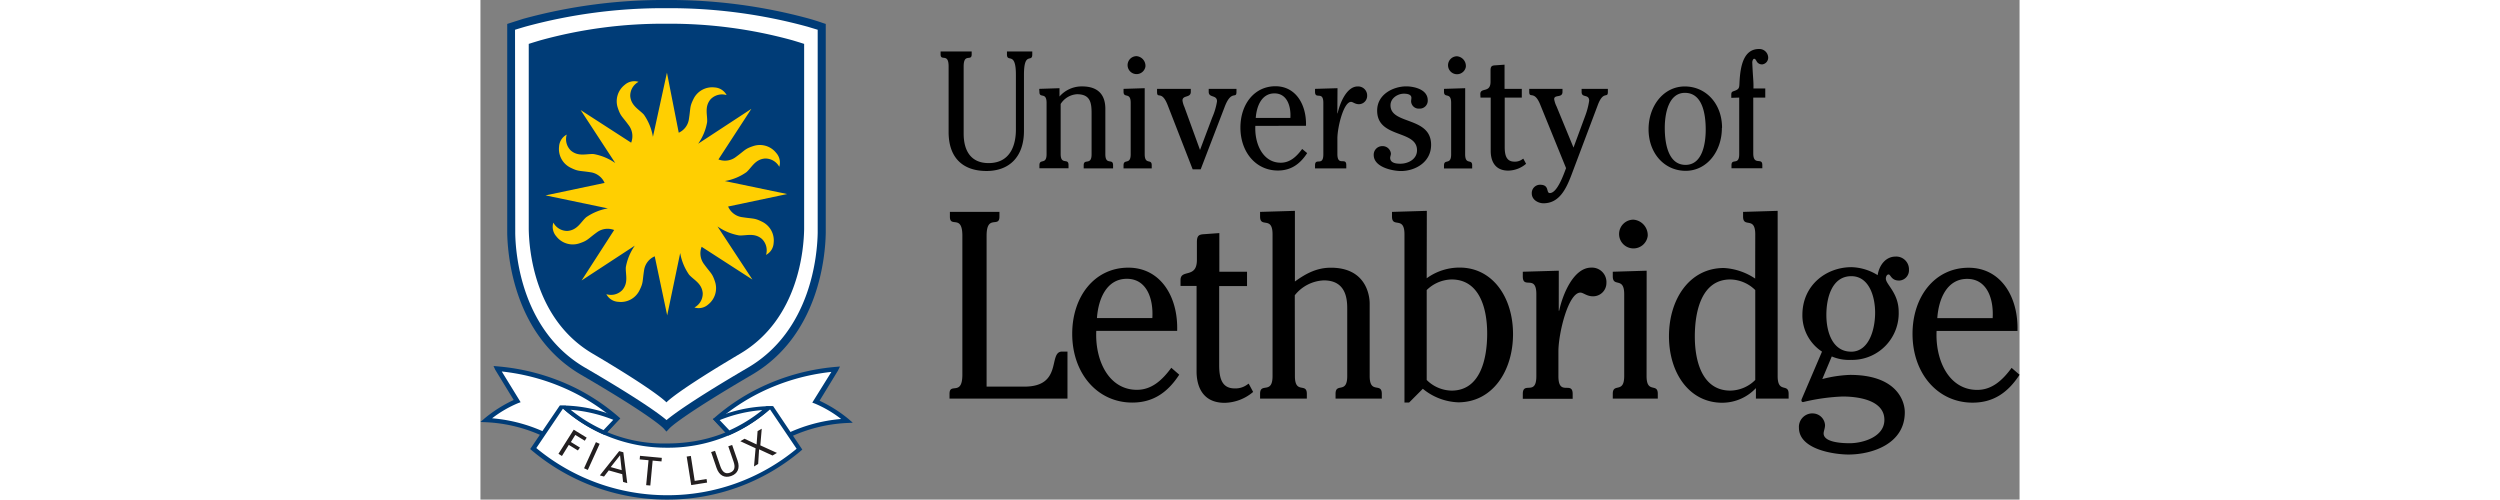
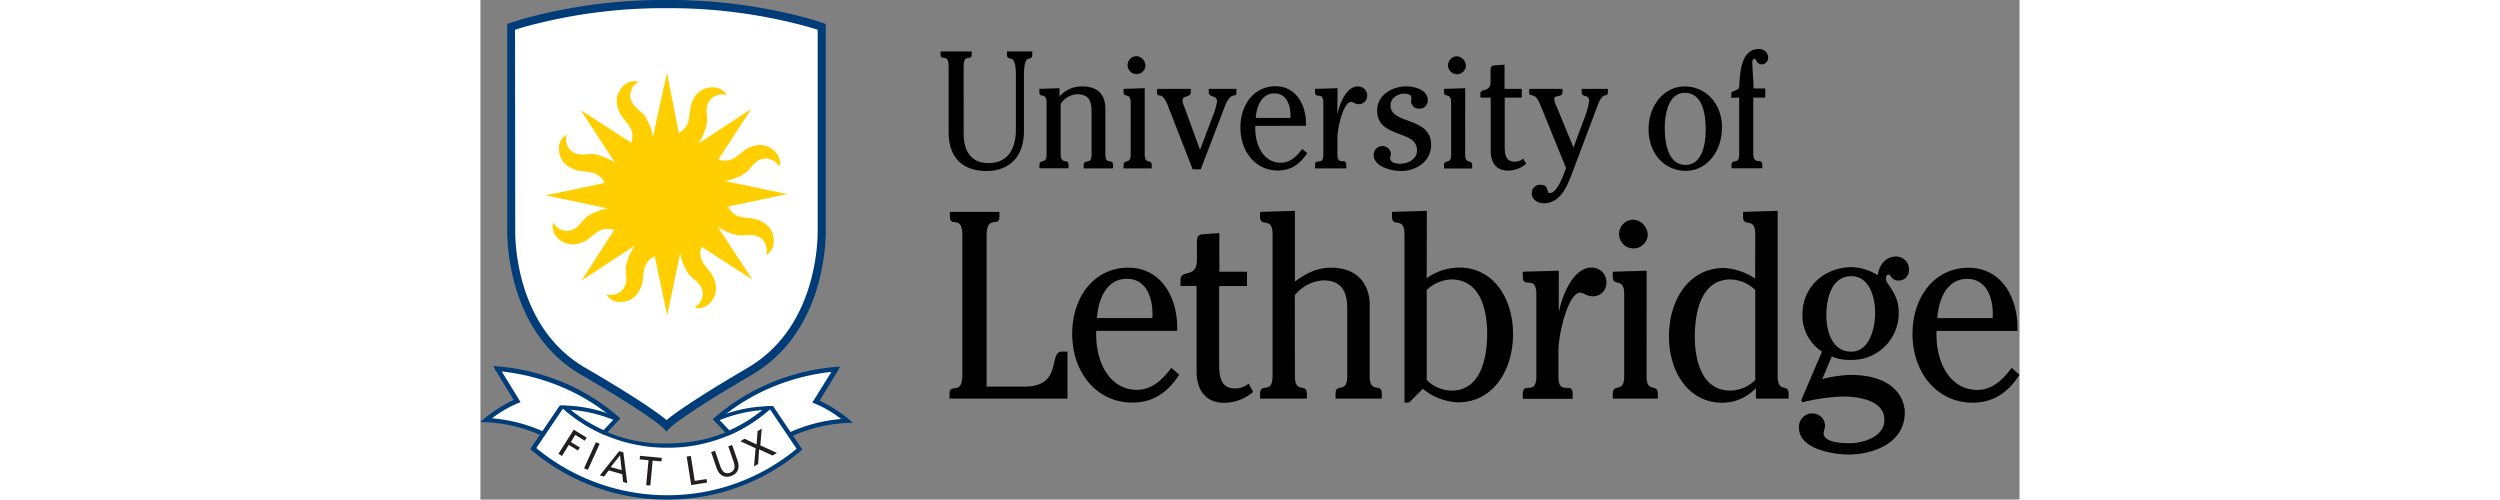
<svg xmlns="http://www.w3.org/2000/svg" id="logoUlethFooter" class="logoUleth logo" viewBox="0 0 370.31 120.2">
  <rect x="0" y="0" width="370.31" height="120.2" fill="#808080" stroke="none" />
  <defs>
    <style>
            .cls-1 {
                fill: #003c77;
            }
            .cls-2 {
                fill: #fff;
            }
            .cls-3 {
                fill: #231f20;
            }
            .cls-4 {
                fill: #ffcf01;
            }
            #logoUlethFooter {
	            max-width:170px;
	            height: 74px;
	          }
        </style>
  </defs>
  <title>uLethbridge logo</title>
  <g id="textUofL">
    <path d="M135.33,21v.72c0,2.11-2-.88-2,4.87V40.1c0,6.35-3.62,9.66-9,9.66-5.69,0-9.13-3.15-9.13-9.38V24.58c0-3.32-1.93-1.12-1.93-2.88V21h7.48v.72c0,1.76-1.93-.44-1.93,2.88V40.75c0,4.47,2,7.11,6,7.11,6.08,0,6.57-5.83,6.57-8V26.58c0-5.75-2.15-2.76-2.15-4.87V21ZM137,30l4.88-.16v2a7.09,7.09,0,0,1,5.44-2.43c3.83,0,5.59,2,5.59,5.39v10.9c0,2.83,1.86.88,1.86,2.67v.76H147.7v-.72c0-1.79,1.9.16,1.9-2.67V35.88c0-2.51-.28-4.59-3.51-4.59a5,5,0,0,0-3.93,2.35v12c0,2.83,1.89.88,1.89,2.67v.79h-7v-.72c0-1.71,1.72,0,1.72-2.67V33.37c0-2.71-1.72-1-1.72-2.6Zm25.38,15.7c0,2.71,1.69,1,1.69,2.67v.76h-6.78v-.72c0-1.71,1.72,0,1.72-2.67V33.37c0-2.71-1.72-1-1.72-2.68V30l5.09-.16Zm.18-21.09a2.16,2.16,0,1,1-2.14-2.48A2.34,2.34,0,0,1,162.56,24.58Zm16.06,12.3A16,16,0,0,0,179.78,33c0-1.64-2-.76-2-2.28V30h6.68v.72c0,1.84-1.23-.64-2.85,3.64l-5.76,15h-1.93l-6-15.41c-1.47-3.8-2.57-1.36-2.57-3.24V30h8.12v.72c0,1.52-2,.72-2,2.08a5.61,5.61,0,0,0,.46,1.56l3.76,10.34Zm10.38,2c-.21,4.35,1.83,8.86,6.11,8.86,2.21,0,3.79-1.44,5.16-3.31l1.2,1c-1.79,2.75-4,4.19-7.06,4.19-5.24,0-9-4.39-9-10.34,0-5.63,3.37-9.94,8.43-9.94,4.82,0,7.49,4.31,7.35,9.51ZM197.43,37c.18-2.92-.84-5.91-3.83-5.91S189.31,34,189.1,37Zm11.3-1.11h.07c.53-2.48,2.18-6.47,4.82-6.47a2.17,2.17,0,0,1,2.28,2.06v.21a2,2,0,0,1-2,2c-.91,0-1.44-.56-1.86-.56-1.83,0-3.3,6.15-3.3,8.82v3.72c0,3.11,2.14.64,2.14,2.67v.8h-7.52v-.72c0-2,2,.36,2-2.67V33.37c0-3-2-.68-2-2.68V30l5.41-.16Zm8.75,10a2.06,2.06,0,0,1,2-2.11h.07a2,2,0,0,1,2.07,1.8c0,.32-.18.72-.18,1,0,1.35,1.62,1.43,2.46,1.43,1.76,0,4-1,4-3.24,0-5-9.59-2.79-9.59-9.54,0-4,4-5.83,7-5.83,1.76,0,5.17.67,5.17,3.35a1.91,1.91,0,0,1-1.82,2h-.18a1.83,1.83,0,0,1-2-1.67.28.28,0,0,1,0-.09c0-.28.07-.56.07-.83,0-.92-1.23-1-1.83-1-1.37,0-3.2,1-3.2,2.8,0,4.71,9.77,2.63,9.77,9.5,0,4.27-3.94,6.31-7.24,6.31-1.93,0-6.57-.88-6.57-3.87Zm22-.16c0,2.71,1.69,1,1.69,2.67v.76h-6.78v-.72c0-1.71,1.72,0,1.72-2.67V33.37c0-2.71-1.72-1-1.72-2.68V30l5.1-.16Zm.18-21.09a2.16,2.16,0,1,1-2.15-2.48,2.34,2.34,0,0,1,2.14,2.48Zm3.47,6.63c0-1.72,2.46-.16,2.46-3V25.54c0-1,.35-1.16,1.12-1.2l2.25-.16V30h4.15V32.1H249V44c0,1.87.35,3.51,2.32,3.51a2.94,2.94,0,0,0,1.9-.56l.25-.16.67,1.24a6.77,6.77,0,0,1-4.29,1.64c-3.48,0-4.22-2.72-4.22-4.71V32.1h-2.46Zm25.19,5.36a18,18,0,0,0,1-3.76c0-1.72-1.82-.6-1.82-2.12V30h6.32v.72c0,1.68-1.05-.4-2.39,3.08L265,50.86c-1.33,3.47-3,6.67-6.68,6.67-1.16,0-2.81-.76-2.81-2.39a2,2,0,0,1,1.92-2.07h.08c2.35,0,1.37,2,2.35,2,1.76,0,3.3-4.39,3.9-6l-6.22-15.29c-1.44-3.56-2.64-1.32-2.64-3.08V30h8v.72c0,1.56-2,.56-2,1.76a6.09,6.09,0,0,0,.56,1.72l4.09,9.93Zm32.93,2.79c0,5.63-3.62,10.3-8.71,10.3s-8.93-4.19-8.93-10c0-5.63,3.62-10.3,8.71-10.3S301.29,33.57,301.29,39.36Zm-13.74,0c0,3.75.84,8.87,5,8.87,4,0,4.85-5,4.85-8.47,0-3.75-.77-8.86-5-8.86-3.9,0-4.85,4.9-4.85,8.42Zm16-7.26v-.72c0-.68.21-.76.67-.92,1.4-.48,1.23-.84,1.33-2.48.21-3.32.88-7.63,4.67-7.63a2.12,2.12,0,0,1,2.21,2A1.63,1.63,0,0,1,311,24.11h-.12a1.41,1.41,0,0,1-1.23-.68c-.21-.36-.35-.67-.63-.67s-.46.56-.46.88c.14,3.47.35,4.75.28,6.27h2.85V32.1H308.8V45.47c0,3.19,2.18.88,2.18,2.87v.76h-7.42v-.72c0-1.79,1.86.16,1.86-2.67V32.1ZM115.42,103.36c0-2.81,3.09.7,3.09-4.6V65.35c0-5.3-3-1.79-3-4.6V59.6h11.92v1.15c0,2.81-3.09-.7-3.09,4.6v36.29h9.11c9.34,0,5.62-8.43,9.05-8.43h1.3v11.31H115.42Zm35.31-15.14c-.34,7,2.92,14.19,9.78,14.19,3.54,0,6.07-2.3,8.27-5.3l1.91,1.66c-2.87,4.41-6.41,6.71-11.3,6.71-8.38,0-14.45-7-14.45-16.55,0-9,5.4-15.91,13.5-15.91,7.7,0,12,6.9,11.75,15.2Zm13.49-3.07c.28-4.66-1.35-9.45-6.13-9.45s-6.86,4.66-7.2,9.45ZM171,76c0-2.74,3.94-.25,3.94-4.85V66.88c0-1.66.56-1.85,1.8-1.92l3.6-.26V74H187v3.45H180.3v19c0,3,.56,5.62,3.71,5.62a4.74,4.74,0,0,0,3-.89l.39-.26,1.07,2a10.9,10.9,0,0,1-6.86,2.62c-5.56,0-6.75-4.35-6.75-7.54V77.42H171ZM198.52,99.1c0,4.47,2.87,1.47,2.87,4.28v1.15H190.14v-1.15c0-2.87,3,.26,3-4.28V65c0-4.53-3-1.4-3-4.28V59.6l8.38-.25v17c2.76-2,5.34-3.32,8.66-3.32,8.49,0,9.33,6.71,9.33,8.62V99.1c0,4.47,2.92,1.41,2.92,4.28v1.15H208.3v-1.15c0-2.81,2.81.13,2.81-4.28V83.17c0-2,.06-7.09-5.62-7.09a9.41,9.41,0,0,0-7,3.58Zm31.71-23.53A13.42,13.42,0,0,1,238.16,73C246.09,73,251,80.17,251,89s-4.89,16.42-13.21,16.42a14.16,14.16,0,0,1-8.49-3.26L226,105.47h-1.12V65c0-4.53-3-1.4-3-4.28V59.6l8.38-.25Zm0,24.47a8.67,8.67,0,0,0,6,2.56c6.8,0,8.55-7.41,8.55-13.74s-2-13-8.55-13a8.79,8.79,0,0,0-6,2.55ZM262,83.36h.11c.85-4,3.49-10.35,7.7-10.35a3.48,3.48,0,0,1,3.66,3.27,2.28,2.28,0,0,1,0,.37,3.2,3.2,0,0,1-3.16,3.26h-.1c-1.46,0-2.3-.89-3-.89-2.93,0-5.29,9.84-5.29,14.12v6c0,5,3.43,1,3.43,4.28v1.15h-12v-1.15c0-3.19,3.26.58,3.26-4.28V79.4c0-4.85-3.26-1.08-3.26-4.27V74l8.66-.25ZM283.13,99.1c0,4.34,2.7,1.53,2.7,4.28v1.15H275v-1.15c0-2.75,2.75.06,2.75-4.28V79.4c0-4.3-2.75-1.54-2.75-4.3V74l8.15-.25Zm.28-33.73a3.46,3.46,0,1,1-3.43-3.9,3.75,3.75,0,0,1,3.43,3.88ZM309.28,65c0-4.47-2.93-1.4-2.93-4.28V59.6l8.32-.25V99.1c0,4.28,2.64,1.6,2.64,4.28v1.15h-7.87V102a11.15,11.15,0,0,1-8.1,3.52c-7.93,0-12.82-7.16-12.82-16s4.89-16.42,13.21-16.42a15,15,0,0,1,7.53,2.55Zm0,13.41a8.79,8.79,0,0,0-6-2.55c-6.8,0-8.54,7.41-8.54,13.74s2,13,8.54,13a8.67,8.67,0,0,0,6-2.56Zm16.13,21.41a30.22,30.22,0,0,1,6.69-1c11,0,13.16,6.07,13.16,9,0,7.67-8,10.16-13.55,10.16-3.26,0-11.92-1.15-11.92-6.45a3.25,3.25,0,0,1,3-3.44h.28a3,3,0,0,1,3,2.81c0,.77-.34,1.47-.34,2,0,2.3,5,2.36,6.3,2.36,2.92,0,8.32-1.4,8.32-5.62,0-5-6.92-5.62-10.06-5.62a48,48,0,0,0-9.5,1.34c-.45,0-.45-.45-.34-.7l4.89-11.44a10.42,10.42,0,0,1-4.72-8.82c0-7.22,5.79-11.5,11.81-11.5a12.57,12.57,0,0,1,6.3,1.92c.39-2.49,2-4.47,4.33-4.47a3.07,3.07,0,0,1,3.2,2.9v.23A2.47,2.47,0,0,1,344,76.12h-.15c-1.85,0-2-1.47-2.47-1.47s-.68.58-.68,1c0,1.41,3.09,3.45,3.09,8A11.22,11.22,0,0,1,332.9,95.21a4.86,4.86,0,0,1-.54,0,10.53,10.53,0,0,1-4.67-.83Zm6.92-6.58c4.33,0,5.79-5.37,5.79-9.39s-1.52-8.78-5.73-8.78c-4.56,0-6,5-6,9.33s1.61,8.83,5.94,8.83Zm20.58-5c-.34,7,2.92,14.19,9.78,14.19,3.54,0,6.07-2.3,8.27-5.3l1.91,1.66c-2.87,4.41-6.41,6.71-11.3,6.71-8.38,0-14.45-7-14.45-16.55,0-9,5.4-15.91,13.49-15.91,7.7,0,12,6.9,11.76,15.2Zm13.49-3.07c.28-4.66-1.35-9.45-6.13-9.45s-6.86,4.66-7.19,9.45Z" transform="translate(-2.56 -8.62)" />
  </g>
  <g id="logoBanner">
    <path class="cls-1" d="M89.06,96.8l-1,.09a52,52,0,0,0-18.68,5.21,49.5,49.5,0,0,0-10.47,7l-.41.36,9.66,10.28.38-.35a34.63,34.63,0,0,1,7.8-5.27,36.36,36.36,0,0,1,14.46-3.73l1.35-.06-1-.87a32.3,32.3,0,0,0-7-4.42l4.44-7.27Z" transform="translate(-2.56 -8.62)" />
    <path class="cls-2" d="M83,105.71l-.6-.22L87,98.1a51,51,0,0,0-17.2,5A48.83,48.83,0,0,0,60,109.55l8.2,8.72a36,36,0,0,1,7.64-5.1,37.56,37.56,0,0,1,13.5-3.74A27.7,27.7,0,0,0,83,105.71Z" transform="translate(-2.56 -8.62)" />
    <path class="cls-1" d="M6.12,97.59l4.44,7.27a32.3,32.3,0,0,0-7,4.42l-1,.87,1.35.06a36.36,36.36,0,0,1,14.46,3.73,34.63,34.63,0,0,1,7.8,5.27l.38.35,9.66-10.28-.41-.36a49.5,49.5,0,0,0-10.47-7A52.21,52.21,0,0,0,6.7,96.77l-1-.09Z" transform="translate(-2.56 -8.62)" />
    <path class="cls-2" d="M11.63,105.61l.6-.22L7.69,98a51,51,0,0,1,17.2,5,48.83,48.83,0,0,1,9.82,6.45L26.5,118.1a35.73,35.73,0,0,0-7.64-5.1,37.56,37.56,0,0,0-13.5-3.74,27.69,27.69,0,0,1,6.27-3.65Z" transform="translate(-2.56 -8.62)" />
    <path class="cls-1" d="M47.38,115.32a35.08,35.08,0,0,1-24.3-9.08H21.61l-7.08,10.42.36.31a50.41,50.41,0,0,0,32.48,11.85A49.62,49.62,0,0,0,79.64,117.1l.36-.31-7-10.43H71.34C64.84,112.39,56.66,115.32,47.38,115.32Z" transform="translate(-2.56 -8.62)" />
    <path class="cls-2" d="M47.43,116.34a37,37,0,0,0,24.79-9.24l6.41,9.49a48.55,48.55,0,0,1-31.2,11.18A49.29,49.29,0,0,1,16,116.42l6.41-9.49A37.71,37.71,0,0,0,47.43,116.34Z" transform="translate(-2.56 -8.62)" />
    <path class="cls-1" d="M73,106.35H71.73a34.41,34.41,0,0,0-12.45,2.72l-.8.35,3.74,4,.2-.09a37,37,0,0,0,8.77-5.4Z" transform="translate(-2.56 -8.62)" />
    <path class="cls-2" d="M62.46,112.17l-2.34-2.47a33.84,33.84,0,0,1,10.25-2.41A36.18,36.18,0,0,1,62.46,112.17Z" transform="translate(-2.56 -8.62)" />
    <path class="cls-1" d="M23.42,107.76a37,37,0,0,0,8.77,5.4l.2.1,3.74-4-.8-.35a34.41,34.41,0,0,0-12.45-2.72H21.61Z" transform="translate(-2.56 -8.62)" />
    <path class="cls-2" d="M32.18,112.1l2.34-2.47a34.75,34.75,0,0,0-10.25-2.41A36.18,36.18,0,0,0,32.18,112.1Z" transform="translate(-2.56 -8.62)" />
    <g id="textFiatLux">
      <path class="cls-3" d="M25,112l3.12,1.92-.46.74-2.28-1.4-1.06,1.71,2.18,1.34L26,117l-2.18-1.34-1.65,2.67-.84-.52Zm5.34,3,.9.41-2.85,6.28-.9-.41Zm5.6,2.16,1,.28.94,7.42-1-.29-.2-1.86-3.25-.91-1.14,1.48-1-.28Zm.21,1L33.9,121l2.64.74ZM43,119.35l-2.13-.2.08-.86,5.25.49-.08.86-2.13-.2-.56,6-1-.09Zm9.18-.88,1-.15.93,6,2.85-.45.13.86-3.82.6Zm12.25,1c.63,1.83,0,3.13-1.56,3.68s-2.87-.11-3.5-1.94l-1.31-3.82.94-.3,1.27,3.7c.43,1.25,1.12,2,2.32,1.56s1.3-1.41.87-2.66L62.19,116l.93-.32Zm4.33-3-3.67-1.69,1-.6L69,115.55l.24-3.21,1-.57-.34,4,4,1.82-1.07.63-3.23-1.49-.22,3.52-1,.6Z" transform="translate(-2.56 -8.62)" />
    </g>
  </g>
  <g id="shield">
    <path id="shieldBorder" class="cls-1" d="M47.31,112.46l-.72-.8c-.1-.11-2.85-3-19.8-12.86C10.68,89.42,9.11,70.33,9,64.7V14.38l.67-.22,3.14-1A127.68,127.68,0,0,1,47.32,8.62a127.68,127.68,0,0,1,34.51,4.54c1.07.31,2.11.64,3.14,1l.67.22V64.7c-.1,5.62-1.67,24.68-17.78,34.1-17.09,10-19.71,12.75-19.81,12.87Z" transform="translate(-2.56 -8.62)" />
    <path id="shieldWhite" class="cls-2" d="M10.93,63.94v.73C11,70,12.52,88.26,27.77,97.1c13.2,7.69,18,11.25,19.56,12.59,1.58-1.32,6.31-4.84,19.55-12.59C82.12,88.18,83.61,70,83.7,64.63V15.78l-2.41-.73a125.59,125.59,0,0,0-34-4.46,126,126,0,0,0-34,4.46c-.81.24-1.62.48-2.41.73Z" transform="translate(-2.56 -8.62)" />
-     <path id="shieldInner" class="cls-1" d="M77.7,18.33a110.58,110.58,0,0,0-30.38-4,110.58,110.58,0,0,0-30.38,4c-.94.28-1.86.56-2.76.85V63.77c.08,4.5,1.16,21.55,15.35,29.92,15.58,9.19,17.78,11.74,17.78,11.74s2-2.4,17.78-11.74c14.17-8.41,15.27-25.42,15.35-29.92V19.18C79.55,18.89,78.63,18.61,77.7,18.33Z" transform="translate(-2.56 -8.62)" />
    <path id="sun" class="cls-4" d="M70.39,62c-2-1-2.07-.68-5.07-1.16a4.31,4.31,0,0,1-3.17-2.53l14.21-3-15-3.13a12.74,12.74,0,0,0,5.19-2.13c1.26-1.1,2.09-3.11,4.49-3.29a3.82,3.82,0,0,1,3.42,2,3.46,3.46,0,0,0-.73-3.33,5,5,0,0,0-5.51-1.67c-2.12.7-1.94,1-4.4,2.77a4.31,4.31,0,0,1-4,.45l7.92-12.17L54.94,43.2A12.83,12.83,0,0,0,57.1,38c.12-1.67-.71-3.68.84-5.5a3.82,3.82,0,0,1,3.85-1,3.49,3.49,0,0,0-2.87-1.84,5,5,0,0,0-5.07,2.71c-1,2-.68,2.07-1.16,5.07a4.22,4.22,0,0,1-2.42,3.11L47.43,26.1,44.06,41.54a13.13,13.13,0,0,0-2.17-5.33C40.8,35,38.79,34.1,38.6,31.73a3.8,3.8,0,0,1,2-3.42,3.48,3.48,0,0,0-3.33.73,5,5,0,0,0-1.67,5.51c.7,2.13,1,1.94,2.77,4.4a4.32,4.32,0,0,1,.45,4L26.67,35.1,35,47.85a13.09,13.09,0,0,0-5.18-2.16c-1.67-.12-3.68.71-5.5-.84a3.8,3.8,0,0,1-1-3.85,3.49,3.49,0,0,0-1.84,2.87,5,5,0,0,0,2.71,5.07c2,1,2.07.68,5.07,1.16a4.35,4.35,0,0,1,3.17,2.53l-14.21,3,15,3.13A13.08,13.08,0,0,0,28,60.89c-1.26,1.1-2.1,3.1-4.49,3.29a3.77,3.77,0,0,1-3.41-2,3.45,3.45,0,0,0,.73,3.33,5,5,0,0,0,5.5,1.67c2.13-.7,1.94-1,4.4-2.77a4.34,4.34,0,0,1,4-.45L26.9,76.1l12.8-8.38a13,13,0,0,0-2.16,5.18c-.12,1.67.71,3.68-.84,5.5a3.78,3.78,0,0,1-3.85,1,3.44,3.44,0,0,0,2.87,1.84,5,5,0,0,0,5.08-2.71c1-2,.68-2.07,1.16-5.07a4.31,4.31,0,0,1,2.53-3.17l3,14.21,3.13-15a12.92,12.92,0,0,0,2.13,5.2c1.1,1.26,3.11,2.09,3.29,4.48a3.78,3.78,0,0,1-2,3.42,3.43,3.43,0,0,0,3.33-.73A5,5,0,0,0,59,76.4c-.7-2.13-1-1.94-2.77-4.4a4.31,4.31,0,0,1-.45-4L68,75.89,59.59,63.1a13,13,0,0,0,5.18,2.16c1.67.12,3.68-.71,5.5.84a3.81,3.81,0,0,1,1,3.85A3.43,3.43,0,0,0,73.1,67.1,5,5,0,0,0,70.39,62Z" transform="translate(-2.56 -8.62)" />
  </g>
</svg>